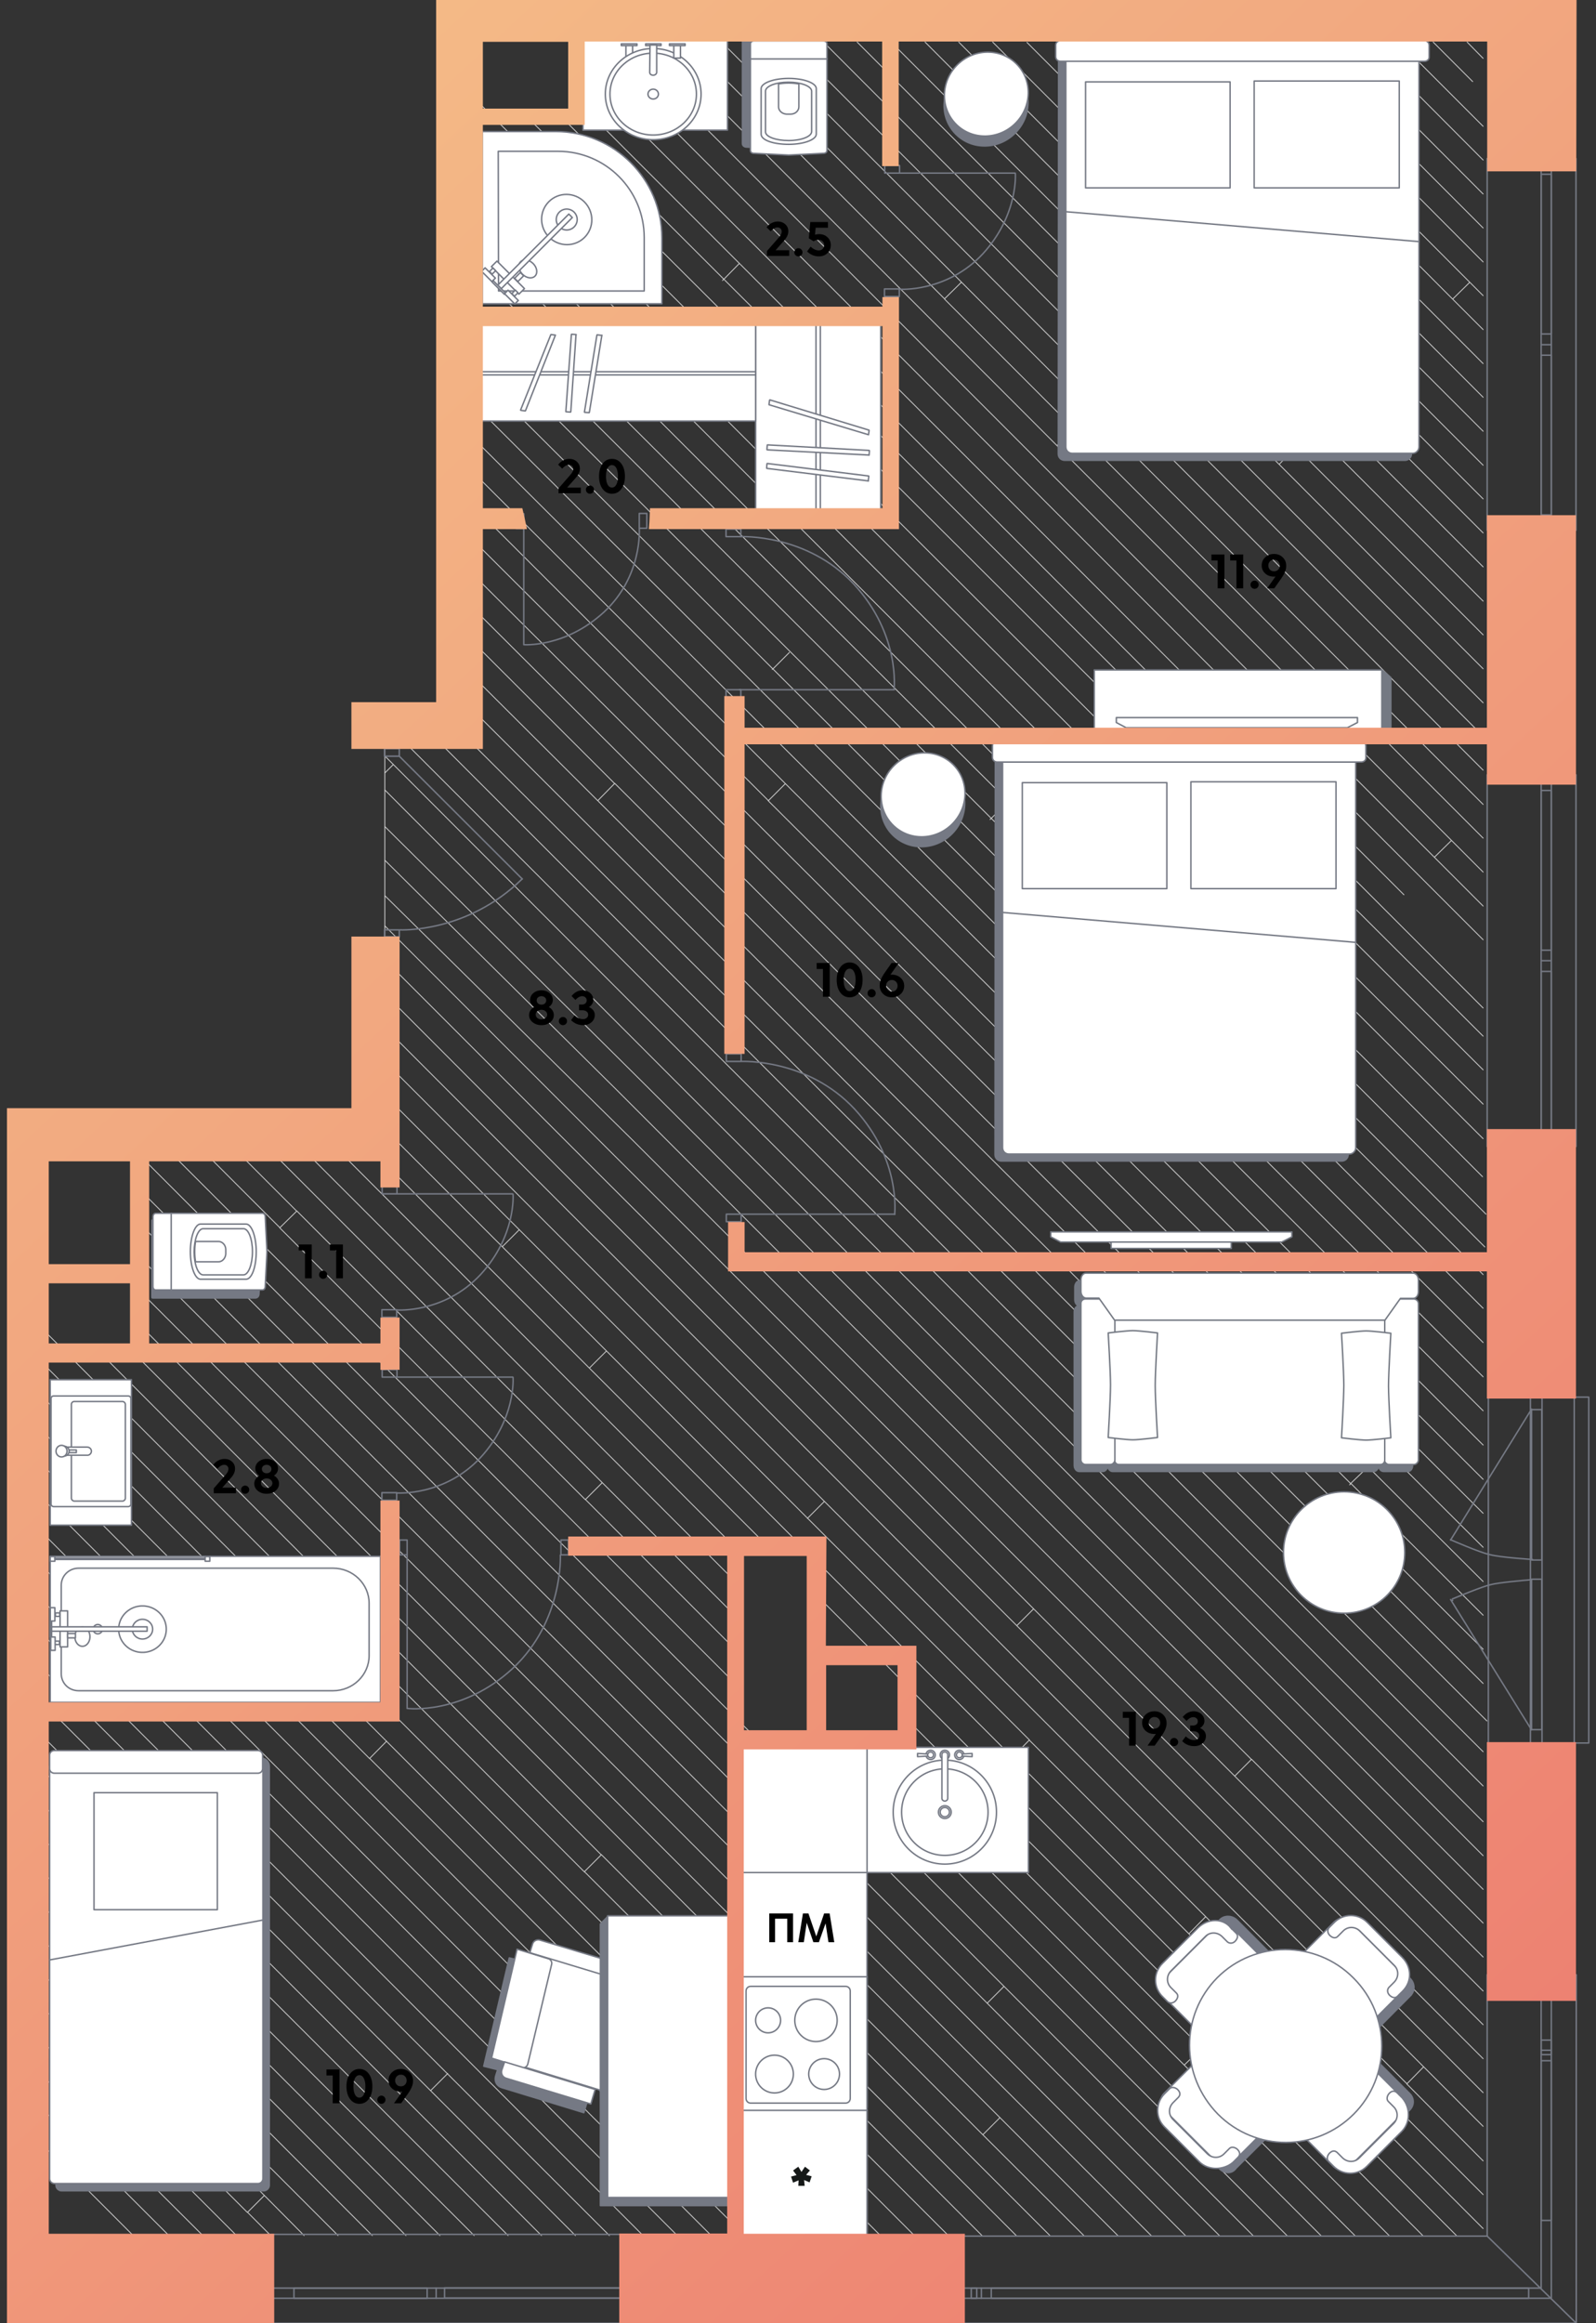
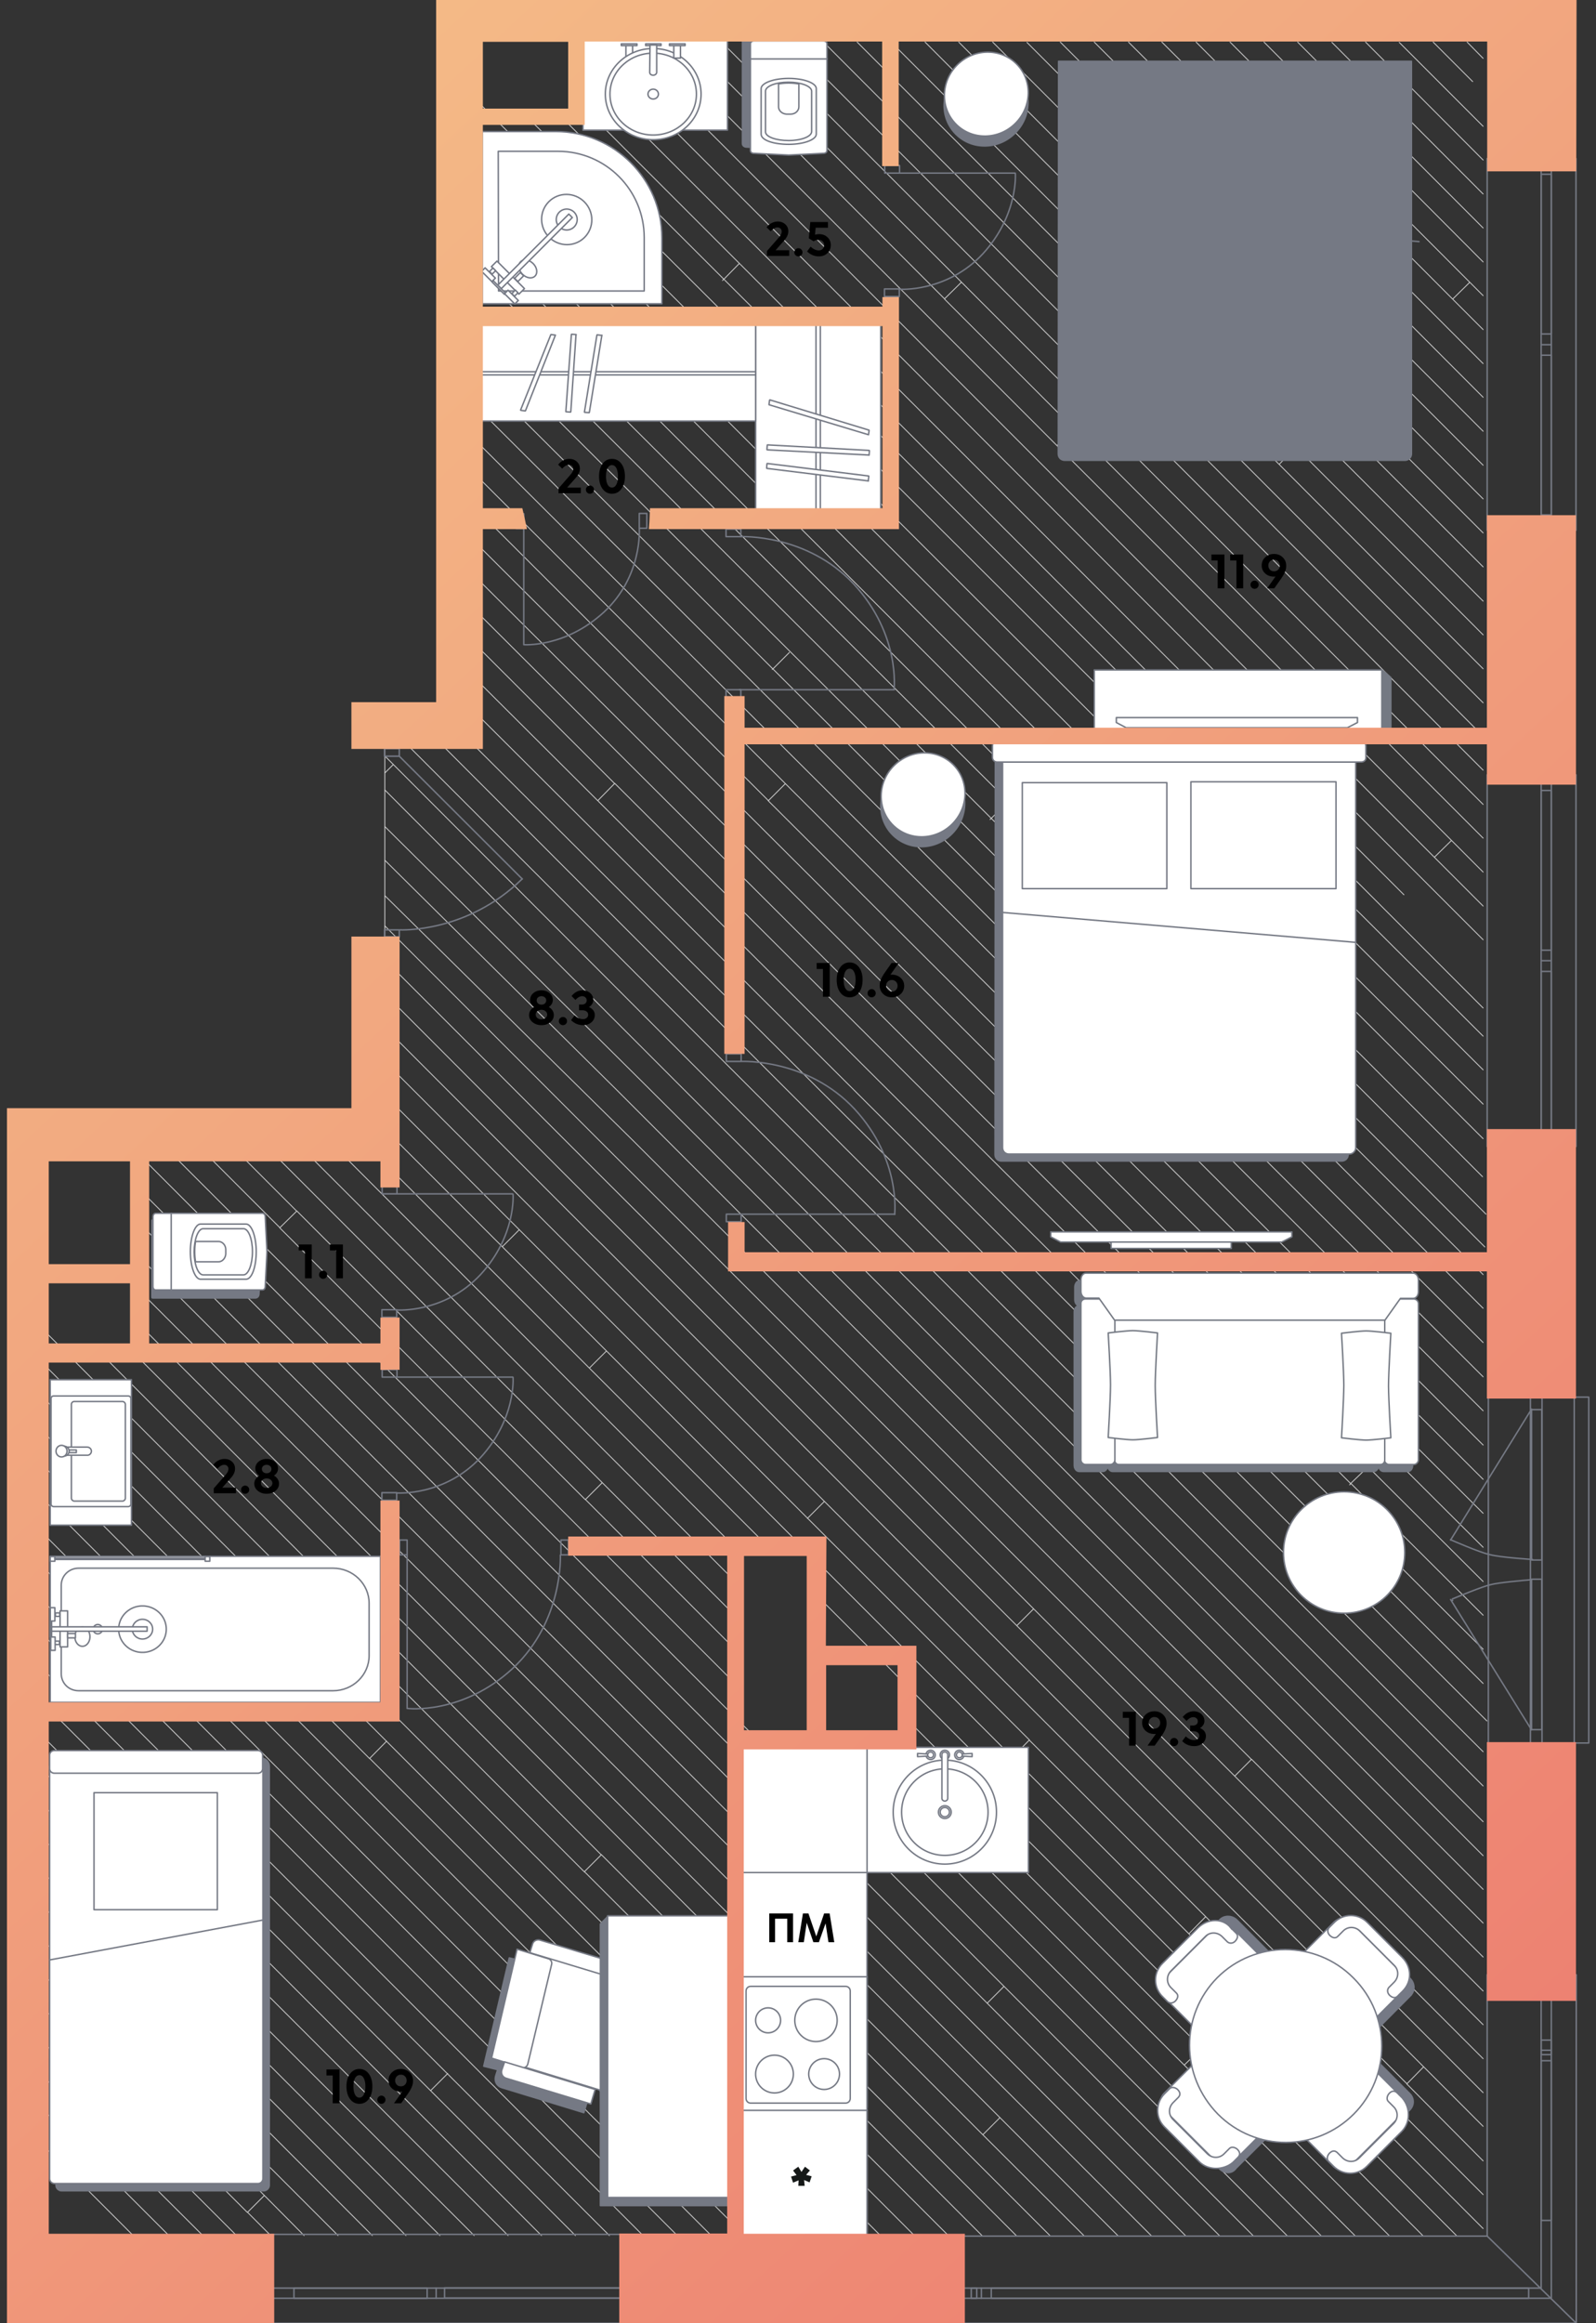
<svg xmlns="http://www.w3.org/2000/svg" width="550" height="800" fill="none">
  <rect width="100%" height="100%" fill="#333333" stroke="none" />
  <g clip-path="url(#a)">
    <path d="m16.5 494.7 110.9 110.9M133.2 599.6l-5.8 5.9M91.6 546.3h-.1M16.5 482.9l116.7 116.7M199.9 689.6 25.2 514.9l-.1-.1M388.7 504.8 137.9 254M201.4 644.5l5.8-5.8M135.5 263.3l-2.9 2.9M19.3 520.6l5.8-5.8M25.1 514.8h.1M16.5 506.3l8.6 8.5M201.4 644.5v.1L19.9 462.9M91.6 546.3l5.7-5.8M207.2 638.7 31.6 462.9M16.4 529.6V517.8M19.3 520.6l-.1.1M16.4 517.8V471.2M19.3 520.6h-.1l-2.8-2.8M91.5 546.2l-75.1-75.1v-8.2M91.6 546.3l-.1-.1M511.1 532.8 159.4 182.4M264.699 275.7l246.4 245.4M378.301 365.2l132.8 132.4M378.199 365.1l.1.1M511.1 509.4 159.4 159M511.1 544.6 159.4 194.2M465.5 510.8l45.6 45.4M199.699 128.8l311.4 310.1M211.801 269.7l299.3 298.2M379.9 319.8l131.2 130.7M511.1 485.8 159.4 135.3M511.1 462.3 159.4 111.9M266.199 230.2l244.9 243.9M511.099 579.7l-120.9-120.4M465.5 510.9 159.4 205.8M211.901 269.9l-.1-.1M390.2 459.3l-.2.1M390.2 459.3l-.1-.1M211.8 269.8l-5.7 5.8M390.2 459.3v-.1L159.4 229.3M282.3 690.3l-5.7 5.8M454.4 372.1l57.3 57.3M344.6 729.2l-299.2-299M282.301 690.3h.1M282.3 690.3 45.4 453.5M338.7 735.1 45.4 441.8M338.699 735.1l5.9-5.9M96.4 422.8l158.4 158.4M415.299 741.6v.1l-144.6-144.6M96.4 422.8l5.9-5.8 99.4 99.4M96.4 422.7l-31.3-31.3M414.1 705.3l-6 5.8-114-114M254.8 557.8 88.4 391.4M102.2 417l-25.6-25.6M346 684l-86.9-86.9M254.801 592.8l4.3 4.3M254.801 592.8l-201.5-201.4M201.699 516.4l5.8-5.8M510.9 405.2 159.4 53.6M425.6 51.2l.1.1M431.5 45.5l79.6 79.7M431.499 45.5l-5.8 5.8M350.4 559.8l5.8-5.8M506.5 97.2l4.6 4.6M506.5 97.2l-5.9 5.8M500.6 103l10.5 10.5M388.699 504.8l5.8-5.8M409.699 665.9l5.8-5.9M133.199 599.6v-.1M340.199 689.8l5.8-5.8M415.301 741.6l5.8-5.7M460.1 366.1l-5.7 5.9-295-295M371.6 102.4 511.1 242M440.801 159.9l70.3 70.4M446.6 154l64.5 64.6M325.5 102.9l.1.1M364.301 153.4l5.8-5.8M425.699 51.3l85.4 85.5M424.199 96.6l5.8-5.8M424.199 96.6l86.9 86.9M371.601 102.4l-5.8 5.8M446.601 154l-5.8 5.9M325.5 102.9l5.8-5.7M16.4 634.7v11.6M71.9 713.4l-55.4-55.3M16.4 658v-11.7M16.4 634.7v-11.6M77.7 707.5l-61.3-61.2M77.7 707.5l-5.8 5.8M205.8 683.9l-5.8 5.8M16.4 692.9v-11.5M16.4 669.7v-11.6M16.4 681.4v-11.7M16.4 716.5v-11.7M154.2 714.1 16.4 576.4M16.4 576.4v-23.5M16.4 587.9v-11.5M16.4 623.1v-23.5M16.4 552.9v-11.7M16.4 541.2v-11.6M73.4 668.3l-56.9-56.9M79.2 662.3l-62.8-62.7M154.2 714.1l-5.7 5.7M154.199 714.1l.1-.1M23.6 560.1l-5.8 5.8-1.3-1.3M200 689.7v-.1M266.1 230.5l.2-.2-106.9-106.5M379.9 319.8l5.3-5.3M266.4 230.3l5.6-5.6M460.1 366.1 159.4 65.4M379.8 319.8l-38.2-38M379.9 319.8l-.5.5M379.901 319.8l-.1-.1M325.5 102.9v.1l44.6 44.6M378.2 365.1 159.4 147.2M199.7 128.7l-40.3-40.1M199.699 128.7v.1M199.699 128.7l5.7-5.5M341.6 281.8l5.4-5.4M199.699 128.7l.1.1M199.5 129l.2-.2M341.599 281.8l-.4.4M341.6 281.8 159.4 100.2M249.4 96.1l261.7 260.7M254.801 90.7l256.3 256.4M418.6 288.1l-.7.7M460.1 366.1h.1M254.8 90.7l-5.3 5.4M370.1 147.6l141 141M500.199 289.4l-278-278M494.301 295.2l16.8 16.8M249.4 96.1l-.4.5M500.201 289.4l-5.9 5.8M500.199 289.4l10.9 10.9M270.6 269.9l-5.8 5.8-105.4-105.1M378.301 365.2l5.5-5.5M378.2 365.1h-.1M465.5 510.8l5.5-5.3M396.001 453.6l-5.7 5.6M211.8 269.8l-52.4-52.3M465.5 510.9v-.1M378.201 365.1l-.4.3M465.5 510.9l-.4.4M207.199 638.6l131.2 131.2M446.6 154 307.1 14.5M511.1 323.6 199.5 12M419.301 243.5l5.8-5.8M511.101 368.4l-328.3-327M43.1 462.9l307.1 306.9M249.4 96.1 193 39.8M203.4 27.5l.1.1M254.8 90.7l-55.4-55.4M511.1 265.2 260.4 14.5M365.801 108.2l145.3 145.3M365.8 108.2l-.1-.1-93.6-93.6M282.301 690.3l79.5 79.5M440.8 159.9 295.4 14.5M371.601 102.4l-87.8-87.9M494.3 295.2 250.4 51.3 209 10M239.4 16.8l-2.3-2.3M325.5 102.9l-86-86-.1-.1M511.101 277l-262.3-262.4M201.199 25.6l282.6 282.5M201.4 644.5l125.4 125.3M511.1 392.1 159.4 41.6M418.6 288.1l92.5 92.1M418.6 288.1l5.1-5.2M418.6 288.1 159.4 29.8M418.6 288.1v-.1M338.699 735.1l34.8 34.7M149.801 254l361.3 361M388.699 504.8l122.4 122.5M132.6 260.3 247.2 375l47.5 47.5L511.1 639M159.4 252.7l351.7 350.5M132.6 272l102.9 103 53.8 53.7 221.8 221.9M460.1 366.1l52 52M507.5 28.1l-13.6-13.6M505.6 14.5l5.5 5.6M159.4 241l353 351.6M132.6 284.6l87.8 87 57.3 57.1 233.4 233.5M408.199 711.2l58.7 58.6M415.5 660l95.6 95.7M415.501 660l-60.7-60.7M409.699 665.9l101.4 101.5M490.601 711.7l-5.8 5.9 26.3 26.5M282.5 597.1l172.7 172.7M254.801 569.4l-53-53M311.1 579.1l190.8 190.7M311.099 579.1l-7.9-8M280.199 548.1l23 23M203.1 471.1l60.2 60.1M311.1 590.6l179.2 179.2M254.8 534.3 111.9 391.4M132.6 296.2l79.6 78.8 53.7 53.7 245.2 245.2M425.5 611.6l-.1-.1-182.8-182.8-35.9-35.8-74.1-74.1M425.5 611.6l85.6 85.6M425.5 611.6l5.8-5.8 79.8 79.8M350.4 559.8l160.7 160.8M490.6 711.7l20.5 20.5M356.199 554l154.9 154.9M511.099 43.5l-28.9-28.9M425.7 51.2l-36.8-36.7M511.1 148.5l-134-134M500.599 103l-88.4-88.5M431.5 45.5l-31.1-31M506.5 97.2l-82.6-82.7M424.2 96.6l-82.1-82.1M511.1 160.2 365.4 14.5M511.1 195.2 330.4 14.5M415.301 741.6l28.2 28.2M511.1 171.8 353.9 14.6M344.699 729.3l40.5 40.5M45.4 406.9l363.1 362.9M45.4 418.6l351.3 351.2M346 684l85.8 85.8M340.199 689.8l80 80M511.1 66.8 459 14.6M511.1 90.2l-75.5-75.7M511.099 78.5l-63.9-64M511.101 207l-192.3-192.5M511.1 55.1l-40.5-40.6M200 689.7l80.1 80M356.2 554 231 428.8l-26.8-26.7-71.6-71.6M350.4 559.8l-131.2-131-15.1-15-71.5-71.6M490.6 711.7l-283-283-3.5-3.4-71.5-71.5M93.2 769.7l-7.9-7.9M278.301 522.8l76.5 76.4M278.301 522.8v.1M275 531.2l-66-66M275 531.2l5.2 5.2M409.699 665.9l-129.5-129.5M284.1 517l200.7 200.5M91.1 756l-5.8 5.8M16.4 634.7l135.2 135.1M209.1 465.3l-.1-.1M77.7 707.5l62.199 62.3M91.1 756l13.7 13.8M72 713.5l56.3 56.3M16.4 669.7l100.1 100.1M16.4 716.5V728l46.7 46.7M16.4 716.5l53.5 53.3M284.101 517l-5.8 5.8M354.7 599.2l-5.8 5.9M284.1 517 132.6 365.5M59.8 783.7 13.1 737M431.2 605.8l-177-177-35.8-35.8-85.8-84.6M203.1 471.1l5.9-5.9M278.3 522.8 132.6 377.1M85.3 761.8l-.1-.1M173.1 429.3l5.8-5.8M203.1 471.1l-79.7-79.7M173.1 429.3l-40.5-40.5M173.1 429.3l35.9 35.9M85.2 761.8 16.4 693v11.7l65.1 65.1M16.4 681.4 91.1 756M16.4 541.2l228.7 228.6M19.9 462.9l-3.4-3.4M91.6 546.3l223.5 223.5M16.4 552.9l217 216.9M19.3 520.6l249.101 249.1M16.4 529.6l240.2 240.2M133.199 599.6l170.2 170.2M305.9 597.1l172.8 172.7M254.8 546 100.1 391.4M127.5 605.6l164.4 164.2M79.2 662.3l-5.8 5.9 101.7 101.6M17.8 566l203.801 203.8M16.4 623.1l147 146.7M154.199 714.1l55.8 55.7M340.2 689.8 45.4 395.1M16.4 599.6V588l181.9 181.8M79.2 662.3l107.399 107.5M159.4 252.7V241M132.6 284.6V272M132.6 296.2v-11.6M111.9 391.4h-11.8M45.4 418.6v-11.7M159.4 135.3v11.9M65.1 391.4H53.3M45.4 430.2v11.6M45.4 418.6v11.6M132.6 365.5v11.6M43.1 462.9H31.6M45.4 406.9v-11.8M31.6 462.9H19.9M88.4 391.4H76.6M19.9 462.9h-3.5M45.4 395.1v-3.7h7.9M45.4 441.8v11.7M43.1 462.9h2.3v-9.4M132.6 377.1v11.7M132.6 342.2v11.6M132.6 308.4v10.4M132.6 353.8v11.7M132.6 296.2v12.2M132.6 330.5v11.7M76.6 391.4H65.1M132.6 318.8v11.7M100.1 391.4H88.4M123.4 391.4h-11.5M159.4 29.8V18M123.4 391.4h9.2v-2.6M159.4 205.8v11.7M159.4 241v-11.7M159.4 159v11.6M159.4 170.6v11.8M132.6 260.3v5.9M159.4 53.6v11.8M159.4 41.6v12M159.4 182.4v11.8M159.4 111.9v11.9M159.4 77v11.6M159.4 65.4V77M159.4 147.2V159M149.8 254h-11.9M149.801 254h9.6v-1.3M132.6 272v-5.8M159.4 217.5v11.8M132.6 260.3V254h5.3M159.4 29.8v11.8M159.4 194.2v11.6M159.4 88.6v11.6M159.4 100.2v11.7M159.4 123.8v11.5M291.6 571.1h11.6M311.099 579.1v-8h-7.9M254.801 592.8v4.3h4.3M305.9 597.1h-11.8M254.801 546v11.8M254.801 534.3V546M280.199 548.1v-11.7M263.301 531.2h11.7M311.1 590.6v-11.5M282.5 597.1h11.6M280.2 536.4v-5.2H275M311.1 590.6v6.5h-5.2M254.801 557.8v11.6M270.7 597.1H259.1M254.801 592.8v-11.6M254.801 534.3v-3.1h8.5M254.801 581.2v-11.8M282.499 597.1h-11.8" stroke="#CCC" stroke-width=".3" stroke-linecap="round" stroke-linejoin="round" />
    <path d="m364.799 21.1-.1 135.2c0 1.3 1 2.2 2.2 2.2h117.3c1.2 0 2.2-1 2.2-2.2V21.1h-121.6Z" fill="#757984" stroke="#757984" stroke-width=".5" stroke-miterlimit="10" stroke-linecap="round" stroke-linejoin="round" />
-     <path d="M367.299 153.9c0 1.3 1 2.2 2.2 2.2h117.3c1.2 0 2.2-1 2.2-2.2V21.1h-121.7v132.8ZM492.499 19.5v-3.9c0-.9-.7-1.6-1.6-1.6h-125.5c-.9 0-1.6.7-1.6 1.6v3.9c0 .9.7 1.6 1.6 1.6h125.5c.9 0 1.7-.6 1.6-1.6Z" fill="#fff" stroke="#757984" stroke-width=".5" stroke-miterlimit="10" stroke-linecap="round" stroke-linejoin="round" />
    <path d="M423.9 28.2h-49.8v36.5h49.8V28.2ZM482.199 27.9h-50v36.8h50V27.9ZM488.999 83.2l-121.7-10.3" stroke="#757984" stroke-width=".5" stroke-miterlimit="10" stroke-linecap="round" stroke-linejoin="round" />
    <path d="M349.841 45.85c5.741-5.741 5.899-14.89.354-20.436-5.546-5.545-14.695-5.387-20.435.354-5.741 5.74-5.899 14.89-.354 20.435 5.545 5.545 14.695 5.387 20.435-.354Z" fill="#757984" stroke="#757984" stroke-width=".5" stroke-miterlimit="9.998" stroke-linecap="round" stroke-linejoin="round" />
    <path d="M349.941 42.449c5.74-5.74 5.899-14.89.353-20.435-5.545-5.546-14.694-5.387-20.435.353-5.74 5.74-5.899 14.89-.353 20.435 5.545 5.546 14.694 5.388 20.435-.353Z" fill="#fff" stroke="#757984" stroke-width=".5" stroke-miterlimit="9.998" stroke-linecap="round" stroke-linejoin="round" />
    <path d="m343 262.4-.1 135.2c0 1.3 1 2.2 2.2 2.2h117.3c1.2 0 2.2-1 2.2-2.2V262.4H343Z" fill="#757984" stroke="#757984" stroke-width=".5" stroke-miterlimit="10" stroke-linecap="round" stroke-linejoin="round" />
    <path d="M345.5 395.2c0 1.3 1 2.2 2.2 2.2H465c1.2 0 2.2-1 2.2-2.2V262.4H345.5v132.8Z" fill="#fff" stroke="#757984" stroke-width=".5" stroke-miterlimit="10" stroke-linecap="round" stroke-linejoin="round" />
    <path d="M470.7 260.8v-3.9c0-.9-.7-1.6-1.6-1.6H343.6c-.9 0-1.6.7-1.6 1.6v3.9c0 .9.7 1.6 1.6 1.6h125.5c.9 0 1.7-.6 1.6-1.6Z" fill="#fff" stroke="#757984" stroke-width=".5" stroke-miterlimit="10" stroke-linecap="round" stroke-linejoin="round" />
    <path d="M402.101 269.5h-49.8V306h49.8v-36.5ZM460.4 269.2h-50V306h50v-36.8ZM467.2 324.5l-121.7-10.3" stroke="#757984" stroke-width=".5" stroke-miterlimit="10" stroke-linecap="round" stroke-linejoin="round" />
    <path d="M328.046 287.145c5.741-5.74 5.899-14.889.354-20.435-5.545-5.545-14.695-5.387-20.435.354-5.741 5.74-5.899 14.89-.354 20.435 5.546 5.545 14.695 5.387 20.435-.354Z" fill="#757984" stroke="#757984" stroke-width=".5" stroke-miterlimit="9.998" stroke-linecap="round" stroke-linejoin="round" />
    <path d="M328.146 283.745c5.741-5.741 5.899-14.89.353-20.436-5.545-5.545-14.694-5.387-20.435.354-5.74 5.741-5.899 14.89-.353 20.435 5.545 5.546 14.694 5.387 20.435-.353Z" fill="#fff" stroke="#757984" stroke-width=".5" stroke-miterlimit="9.998" stroke-linecap="round" stroke-linejoin="round" />
    <path d="M463.199 555.5c11.543 0 20.9-9.357 20.9-20.9s-9.357-20.9-20.9-20.9-20.9 9.357-20.9 20.9 9.357 20.9 20.9 20.9ZM303.5 111h-43.1v65h43.1v-65Z" fill="#fff" stroke="#757984" stroke-width=".5" stroke-miterlimit="10" stroke-linecap="round" stroke-linejoin="round" />
    <path d="M282.701 111h-1.5v65h1.5v-65Z" fill="#fff" stroke="#757984" stroke-width=".5" stroke-miterlimit="10" stroke-linecap="round" stroke-linejoin="round" />
    <path d="m299.201 165.6.2-1.6c0-.1 0-.1-.1-.1l-34.9-4.3-.1.1-.1 1.5c0 .1 0 .1.1.1l34.9 4.3c.1 0 .1.1 0 0Z" fill="#fff" />
    <path d="m299.201 165.6.2-1.6c0-.1 0-.1-.1-.1l-34.9-4.3-.1.1-.1 1.5c0 .1 0 .1.1.1l34.9 4.3Zm0 0c.1.1.1 0 0 0Z" stroke="#757984" stroke-width=".5" stroke-miterlimit="10" stroke-linecap="round" stroke-linejoin="round" />
    <path d="m299.501 156.7.1-1.5c0-.1 0-.1-.1-.1l-35-1.9c-.1 0-.1.1-.1.1l-.1 1.5c0 .1 0 .1.1.1l35.1 1.8c0 .1-.1.1 0 0Z" fill="#fff" />
    <path d="m299.501 156.7.1-1.5c0-.1 0-.1-.1-.1l-35-1.9c-.1 0-.1.1-.1.1l-.1 1.5c0 .1 0 .1.1.1l35.1 1.8Zm0 0c-.1.1 0 .1 0 0Z" stroke="#757984" stroke-width=".5" stroke-miterlimit="10" stroke-linecap="round" stroke-linejoin="round" />
    <path d="m299.302 149.7.2-1.5c0-.1 0-.1-.1-.1l-34.1-10.4-.1.1-.2 1.5c0 .1 0 .1.1.1l34.2 10.3c-.1.1-.1.1 0 0Z" fill="#fff" />
    <path d="m299.302 149.7.2-1.5c0-.1 0-.1-.1-.1l-34.1-10.4-.1.1-.2 1.5c0 .1 0 .1.1.1l34.2 10.3Zm0 0c-.1.1-.1.1 0 0Z" stroke="#757984" stroke-width=".5" stroke-miterlimit="10" stroke-linecap="round" stroke-linejoin="round" />
    <path d="M260.4 111h-95v34h95v-34Z" fill="#fff" stroke="#757984" stroke-width=".5" stroke-miterlimit="10" stroke-linecap="round" stroke-linejoin="round" />
    <path d="M260.4 128h-95v1.1h95V128Z" fill="#fff" stroke="#757984" stroke-width=".5" stroke-miterlimit="10" stroke-linecap="round" stroke-linejoin="round" />
    <path d="m207.4 115.5-1.6-.2c-.1 0-.1 0-.1.1l-4.3 26.5.1.1 1.5.1c.1 0 .1 0 .1-.1l4.3-26.5c0-.1.1-.1 0 0Z" fill="#fff" />
    <path d="m207.4 115.5-1.6-.2c-.1 0-.1 0-.1.1l-4.3 26.5.1.1 1.5.1c.1 0 .1 0 .1-.1l4.3-26.5Zm0 0c.1-.1 0-.1 0 0Z" stroke="#757984" stroke-width=".5" stroke-miterlimit="10" stroke-linecap="round" stroke-linejoin="round" />
    <path d="m198.5 115.2-1.5-.1c-.1 0-.1 0-.1.1l-1.9 26.5c0 .1.1.1.1.1l1.5.1c.1 0 .1 0 .1-.1l1.8-26.6c.1 0 .1.1 0 0Z" fill="#fff" />
    <path d="m198.5 115.2-1.5-.1c-.1 0-.1 0-.1.1l-1.9 26.5c0 .1.1.1.1.1l1.5.1c.1 0 .1 0 .1-.1l1.8-26.6Zm0 0c.1.1.1 0 0 0Z" stroke="#757984" stroke-width=".5" stroke-miterlimit="10" stroke-linecap="round" stroke-linejoin="round" />
    <path d="m191.4 115.4-1.5-.2c-.1 0-.1 0-.1.1l-10.4 25.9.1.1 1.5.2c.1 0 .1 0 .1-.1l10.3-26c.1.1.1.1 0 0Z" fill="#fff" />
    <path d="m191.4 115.4-1.5-.2c-.1 0-.1 0-.1.1l-10.4 25.9.1.1 1.5.2c.1 0 .1 0 .1-.1l10.3-26Zm0 0c.1.1.1.1 0 0Z" stroke="#757984" stroke-width=".5" stroke-miterlimit="10" stroke-linecap="round" stroke-linejoin="round" />
    <path d="M131.099 535.9h-113.8v50.3h113.8v-50.3Z" fill="#fff" stroke="#757984" stroke-width=".5" stroke-miterlimit="10" stroke-linecap="round" stroke-linejoin="round" />
    <path d="M114.8 582.2H27.1c-3.4 0-6-2.6-6-5.9v-30.4c0-3.3 2.7-5.9 6-5.9h87.7c6.8 0 12.4 5.4 12.4 12.1v18c0 6.7-5.6 12.1-12.4 12.1Z" fill="#fff" stroke="#757984" stroke-width=".5" stroke-miterlimit="10" stroke-linecap="round" stroke-linejoin="round" />
    <path d="M33.7 562.6a1.6 1.6 0 1 0 0-3.2 1.6 1.6 0 0 0 0 3.2ZM23.3 554.7h-2.6v12.4h2.6v-12.4ZM28.399 566.9c1.436 0 2.6-1.477 2.6-3.3 0-1.823-1.164-3.3-2.6-3.3-1.436 0-2.6 1.477-2.6 3.3 0 1.823 1.164 3.3 2.6 3.3ZM49.098 569c4.53 0 8.2-3.582 8.2-8s-3.67-8-8.2-8c-4.528 0-8.2 3.582-8.2 8s3.672 8 8.2 8Z" fill="#fff" stroke="#757984" stroke-width=".5" stroke-miterlimit="10" stroke-linecap="round" stroke-linejoin="round" />
    <path d="M49.1 564.4c1.933 0 3.5-1.522 3.5-3.4s-1.567-3.4-3.5-3.4-3.5 1.522-3.5 3.4 1.567 3.4 3.5 3.4Z" stroke="#757984" stroke-width=".5" stroke-miterlimit="10" stroke-linecap="round" stroke-linejoin="round" />
    <path d="M50.699 560.2h-32.9v1.5h32.9v-1.5Z" fill="#fff" stroke="#757984" stroke-width=".5" stroke-miterlimit="10" stroke-linecap="round" stroke-linejoin="round" />
    <path d="M17.799 558.2h-.5v5.5h.5v-5.5ZM18.899 553.6h-1.6v4.6h1.6v-4.6ZM18.998 563.7h-1.5v4.6h1.5v-4.6ZM20.6 555.4h-1.5v1.2h1.5v-1.2ZM20.498 565.1h-1.5v1.2h1.5v-1.2Z" stroke="#757984" stroke-width=".5" stroke-miterlimit="10" stroke-linecap="round" stroke-linejoin="round" />
    <path d="M25.999 562.5h-2.7v1.5h2.7v-1.5ZM18.899 536h-1.6v1.6h1.6V536ZM72.3 536h-1.6v1.6h1.6V536Z" fill="#fff" stroke="#757984" stroke-width=".5" stroke-miterlimit="10" stroke-linecap="round" stroke-linejoin="round" />
    <path d="M70.598 536.5h-51.7v.5h51.7v-.5Z" fill="#fff" stroke="#757984" stroke-width=".5" stroke-miterlimit="10" stroke-linecap="round" stroke-linejoin="round" />
    <path d="m89.6 433.5-.6-12c0-.7-.4-1.2-1-1.2H52.6v26.4H88c.6 0 1-.5 1-1.2l.6-12Z" fill="#757984" stroke="#757984" stroke-miterlimit="10" stroke-linecap="round" stroke-linejoin="round" />
    <path d="m92 431-.6-12c0-.7-.4-1.2-1-1.2H53.7c-.6 0-1 .5-1 1.2v24c0 .7.4 1.2 1 1.2h36.7c.6 0 1-.5 1-1.2l.6-12Z" fill="#fff" stroke="#757984" stroke-width=".5" stroke-miterlimit="10" stroke-linecap="round" stroke-linejoin="round" />
    <path d="M88.3 431c0-5.2-1.6-9.5-3.5-9.5H69.1c-1.9 0-3.5 4.3-3.5 9.5s1.6 9.5 3.5 9.5h15.7c2 0 3.5-4.3 3.5-9.5Z" fill="#fff" stroke="#757984" stroke-width=".5" stroke-miterlimit="10" stroke-linecap="round" stroke-linejoin="round" />
    <path d="M59 417.9v26.3M87 431c0-4.4-1.4-7.9-3.1-7.9H70c-1.7 0-3.1 3.6-3.1 8s1.4 7.9 3.1 7.9H83.9c1.7 0 3.1-3.6 3.1-8Z" stroke="#757984" stroke-width=".5" stroke-miterlimit="10" stroke-linecap="round" stroke-linejoin="round" />
    <path d="M77.8 431.8v-1.5c0-1.6-1.2-2.8-2.5-2.8h-7.9c-.2 1.1-.3 2.2-.3 3.5 0 1.3.1 2.4.3 3.5h7.9c1.3 0 2.4-1.2 2.5-2.7Z" stroke="#757984" stroke-width=".5" stroke-miterlimit="10" stroke-linecap="round" stroke-linejoin="round" />
    <path d="m269.3 51 12-.6c.7 0 1.2-.4 1.2-1V14h-26.4v35.4c0 .6.5 1 1.2 1l12 .6Z" fill="#757984" stroke="#757984" stroke-miterlimit="10" stroke-linecap="round" stroke-linejoin="round" />
    <path d="m271.8 53.4 12-.6c.7 0 1.2-.4 1.2-1V15.1c0-.6-.5-1-1.2-1h-24c-.7 0-1.2.4-1.2 1v36.7c0 .6.5 1 1.2 1l12 .6Z" fill="#fff" stroke="#757984" stroke-width=".5" stroke-miterlimit="10" stroke-linecap="round" stroke-linejoin="round" />
    <path d="M271.799 49.7c5.2 0 9.5-1.6 9.5-3.5V30.5c0-1.9-4.3-3.5-9.5-3.5s-9.5 1.6-9.5 3.5v15.7c0 2.1 4.3 3.5 9.5 3.5Z" fill="#fff" stroke="#757984" stroke-width=".5" stroke-miterlimit="10" stroke-linecap="round" stroke-linejoin="round" />
    <path d="M285 20.3h-26.4M271.799 48.4c4.4 0 7.9-1.4 7.9-3.1V31.4c0-1.7-3.6-3.1-8-3.1s-7.9 1.4-7.9 3.1v14c0 1.7 3.6 3 8 3Z" stroke="#757984" stroke-width=".5" stroke-miterlimit="10" stroke-linecap="round" stroke-linejoin="round" />
    <path d="M270.999 39.3h1.5c1.6 0 2.8-1.2 2.8-2.5v-7.9c-1.1-.2-2.2-.3-3.5-.3-1.3 0-2.4.1-3.5.3v7.9c0 1.3 1.2 2.4 2.7 2.5Z" stroke="#757984" stroke-width=".5" stroke-miterlimit="10" stroke-linecap="round" stroke-linejoin="round" />
    <path d="M250.7 14h-49.8v30.8h49.8V14Z" fill="#fff" stroke="#757984" stroke-width=".5" stroke-miterlimit="10" stroke-linecap="round" stroke-linejoin="round" />
    <path d="M227.8 15.1h-5.3v.6h5.3v-.6ZM217.999 15.6h-2.3V20h2.3v-4.4Z" fill="#fff" stroke="#757984" stroke-width=".5" stroke-miterlimit="10" stroke-linecap="round" stroke-linejoin="round" />
    <path d="M225.1 48.1c9.112 0 16.5-7.03 16.5-15.7 0-8.67-7.388-15.7-16.5-15.7-9.113 0-16.5 7.03-16.5 15.7 0 8.67 7.387 15.7 16.5 15.7Z" fill="#fff" stroke="#757984" stroke-width=".5" stroke-miterlimit="10" stroke-linecap="round" stroke-linejoin="round" />
    <path d="M225.099 46.5c8.229 0 14.9-6.313 14.9-14.1s-6.671-14.1-14.9-14.1-14.9 6.313-14.9 14.1 6.671 14.1 14.9 14.1Z" fill="#fff" stroke="#757984" stroke-width=".5" stroke-miterlimit="10" stroke-linecap="round" stroke-linejoin="round" />
    <path d="M225.099 34.1c.994 0 1.8-.761 1.8-1.7s-.806-1.7-1.8-1.7-1.8.761-1.8 1.7.806 1.7 1.8 1.7ZM223.898 24.9l.1-9.4h2.3v9.4c0 .5-.5 1-1.2 1s-1.2-.4-1.2-1ZM219.5 15.1h-5.4v.6h5.4v-.6ZM234.499 15.6h-2.3V20h2.3v-4.4Z" fill="#fff" stroke="#757984" stroke-width=".5" stroke-miterlimit="10" stroke-linecap="round" stroke-linejoin="round" />
    <path d="M236.099 15.1h-5.4v.6h5.4v-.6ZM298.799 644.4h-43.1v127.2h43.1V644.4Z" fill="#fff" stroke="#757984" stroke-width=".5" stroke-miterlimit="10" stroke-linecap="round" stroke-linejoin="round" />
    <path d="M298.799 726.7h-43.1v44.9h43.1v-44.9Z" fill="#fff" stroke="#757984" stroke-width=".5" stroke-miterlimit="10" stroke-linecap="round" stroke-linejoin="round" />
    <path d="M255.699 725.6v-44.9h43.1v44.9" fill="#fff" />
    <path d="M255.699 725.6v-44.9h43.1v44.9" stroke="#757984" stroke-width=".5" stroke-miterlimit="10" stroke-linecap="round" stroke-linejoin="round" />
    <path d="M257.1 685.6v37c0 .9.7 1.6 1.6 1.6h32.7c.9 0 1.6-.7 1.6-1.6v-37c0-.9-.7-1.6-1.6-1.6h-32.7c-.9 0-1.6.7-1.6 1.6Z" fill="#fff" stroke="#757984" stroke-width=".5" stroke-miterlimit="10" stroke-linecap="round" stroke-linejoin="round" />
    <path d="M283.999 719.5a5.3 5.3 0 1 0 0-10.6 5.3 5.3 0 0 0 0 10.6ZM266.898 720.7a6.5 6.5 0 1 0 0-13 6.5 6.5 0 0 0 0 13ZM281.198 703a7.3 7.3 0 0 0 7.3-7.3 7.3 7.3 0 1 0-14.6 0 7.3 7.3 0 0 0 7.3 7.3ZM264.698 700a4.3 4.3 0 1 0 0-8.6 4.3 4.3 0 0 0 0 8.6ZM323.199 601.7h-67.4v43.1h67.4v-43.1Z" fill="#fff" stroke="#757984" stroke-width=".5" stroke-miterlimit="10" stroke-linecap="round" stroke-linejoin="round" />
    <path d="M354.399 601.7h-55.6v43.1h55.6v-43.1Z" fill="#fff" stroke="#757984" stroke-width=".5" stroke-miterlimit="10" stroke-linecap="round" stroke-linejoin="round" />
    <path d="M325.599 641.9c9.831 0 17.8-8.014 17.8-17.9s-7.969-17.9-17.8-17.9-17.8 8.014-17.8 17.9 7.969 17.9 17.8 17.9Z" fill="#fff" stroke="#757984" stroke-width=".5" stroke-miterlimit="10" stroke-linecap="round" stroke-linejoin="round" />
    <path d="M325.599 638.9c8.229 0 14.9-6.671 14.9-14.9s-6.671-14.9-14.9-14.9-14.9 6.671-14.9 14.9 6.671 14.9 14.9 14.9Z" fill="#fff" stroke="#757984" stroke-width=".5" stroke-miterlimit="10" stroke-linecap="round" stroke-linejoin="round" />
    <path d="M325.598 626.2a2.2 2.2 0 1 0 0-4.4 2.2 2.2 0 0 0 0 4.4Z" fill="#fff" stroke="#757984" stroke-width=".5" stroke-miterlimit="10" stroke-linecap="round" stroke-linejoin="round" />
    <path d="M325.598 625.6a1.6 1.6 0 1 0 0-3.2 1.6 1.6 0 0 0 0 3.2ZM330.598 605.9a1.6 1.6 0 1 0 0-3.2 1.6 1.6 0 0 0 0 3.2ZM325.598 605.9a1.6 1.6 0 1 0 0-3.2 1.6 1.6 0 0 0 0 3.2Z" fill="#fff" stroke="#757984" stroke-width=".5" stroke-miterlimit="10" stroke-linecap="round" stroke-linejoin="round" />
    <path d="M325.6 603.3c.5 0 1 .4 1 .9v15.1c0 .5-.5.9-1 .9s-1-.4-1-.9v-15.2c0-.4.4-.8 1-.8ZM331.398 604l3.6-.2v1.1l-3.6-.2v-.7Z" fill="#fff" stroke="#757984" stroke-width=".5" stroke-miterlimit="10" stroke-linecap="round" stroke-linejoin="round" />
    <path d="M330.6 605.3a1 1 0 1 0 0-2 1 1 0 0 0 0 2ZM320.7 605.9a1.6 1.6 0 1 0 0-3.2 1.6 1.6 0 0 0 0 3.2Z" fill="#fff" stroke="#757984" stroke-width=".5" stroke-miterlimit="10" stroke-linecap="round" stroke-linejoin="round" />
    <path d="m319.899 604-3.7-.2v1.1l3.7-.2v-.7Z" fill="#fff" stroke="#757984" stroke-width=".5" stroke-miterlimit="10" stroke-linecap="round" stroke-linejoin="round" />
    <path d="M320.699 605.3a1 1 0 1 0 0-2 1 1 0 0 0 0 2Z" fill="#fff" stroke="#757984" stroke-width=".5" stroke-miterlimit="10" stroke-linecap="round" stroke-linejoin="round" />
    <path d="M19.299 605.8v146.7c0 1 .9 1.9 1.9 1.9h69.7c1 0 1.9-.9 1.9-1.9V608.2c0-1.6-1.3-2.8-2.8-2.8h-70.5c-.1.1-.2.2-.2.4Z" fill="#757984" stroke="#757984" stroke-width=".5" stroke-miterlimit="10" stroke-linecap="round" stroke-linejoin="round" />
    <path d="M17.1 608.3v141.9c0 .9.7 1.7 1.7 1.7h70.1c.9 0 1.7-.7 1.7-1.7v-142H17.1v.1Z" fill="#fff" stroke="#757984" stroke-width=".5" stroke-miterlimit="10" stroke-linecap="round" stroke-linejoin="round" />
    <path d="M17.1 609v-4.6c0-.9.7-1.6 1.6-1.6h70.2c.9 0 1.6.7 1.6 1.6v4.6c0 .9-.7 1.6-1.6 1.6H18.7c-.9 0-1.6-.7-1.6-1.6Z" fill="#fff" stroke="#757984" stroke-width=".5" stroke-miterlimit="10" stroke-linecap="round" stroke-linejoin="round" />
    <path d="M74.9 617.3H32.4v40.3h42.5v-40.3ZM90.4 661.2l-73.3 13.7" stroke="#757984" stroke-width=".5" stroke-miterlimit="10" stroke-linecap="round" stroke-linejoin="round" />
    <path d="m201.199 727.5-28.2-8.6c-1.8-.5-2.7-2.2-2.2-4l.7-2.2-4.8-1.2 8.8-37.3 14.8 3.5-8.8 37.3 21.5 6.6-1.8 5.9Z" fill="#757984" stroke="#757984" stroke-width=".5" stroke-miterlimit="10" stroke-linecap="round" stroke-linejoin="round" />
    <path d="m184.973 672.823-11.239 36.821 35.483 10.83 11.238-36.821-35.482-10.83Z" fill="#fff" stroke="#757984" stroke-width=".5" stroke-miterlimit="9.988" stroke-linecap="round" stroke-linejoin="round" />
    <path d="m179.998 712-10.6-3.3 8.8-37.5 10.8 3.3c.8.2 1.3 1.1 1.1 1.9l-8.2 34.3c-.2.9-1.1 1.5-1.9 1.3Z" fill="#fff" stroke="#757984" stroke-width=".5" stroke-miterlimit="10" stroke-linecap="round" stroke-linejoin="round" />
    <path d="m205.099 719.5-1.5 5-29.3-8.9c-1.1-.4-1.7-1.5-1.4-2.7l1-2.9 31.2 9.5ZM214 681.9l1.5-5-29.3-8.8c-1.1-.4-2.4.2-2.7 1.4l-.9 2.9 31.4 9.5Z" fill="#fff" stroke="#757984" stroke-width=".5" stroke-miterlimit="10" stroke-linecap="round" stroke-linejoin="round" />
    <path d="M252.298 759.5h-45.4v-97l2.5-2.5v96.6h42.9v2.9Z" fill="#757984" stroke="#757984" stroke-width=".5" stroke-miterlimit="10" stroke-linecap="round" stroke-linejoin="round" />
    <path d="M252.198 659.7h-42.8v97h42.8v-97ZM45.299 475.1h-28v50.1h28v-50.1Z" fill="#fff" stroke="#757984" stroke-width=".5" stroke-miterlimit="10" stroke-linecap="round" stroke-linejoin="round" />
    <path d="M17.6 481.6v36.3c0 .5.4.9.9.9h25.7c.5 0 .9-.4.9-.9v-36.3c0-.5-.4-.9-.9-.9H18.5c-.6 0-.9.4-.9.9Z" fill="#fff" stroke="#757984" stroke-width=".5" stroke-miterlimit="10" stroke-linecap="round" stroke-linejoin="round" />
    <path d="M24.6 483.6v32.3c0 .5.5 1 1 1h16.6c.5 0 1-.5 1-1v-32.3c0-.5-.5-1-1-1H25.6c-.6 0-1 .5-1 1Z" fill="#fff" stroke="#757984" stroke-width=".5" stroke-miterlimit="10" stroke-linecap="round" stroke-linejoin="round" />
    <path d="M31.499 499.7c0-.7-.6-1.4-1.5-1.4h-7.7v2.8h7.7c.8.1 1.5-.6 1.5-1.4Z" fill="#fff" stroke="#757984" stroke-width=".5" stroke-miterlimit="10" stroke-linecap="round" stroke-linejoin="round" />
    <path d="M26.299 499.3h-2.5v.9h2.5v-.9Z" fill="#fff" stroke="#757984" stroke-width=".5" stroke-miterlimit="10" stroke-linecap="round" stroke-linejoin="round" />
    <path d="M22.1 501.4a1.7 1.7 0 1 0 0-3.4 1.7 1.7 0 0 0 0 3.4Z" fill="#fff" stroke="#757984" stroke-width=".5" stroke-miterlimit="10" stroke-linecap="round" stroke-linejoin="round" />
    <path d="M21.199 501.7c1.05 0 1.9-.895 1.9-2 0-1.104-.85-2-1.9-2-1.05 0-1.9.896-1.9 2 0 1.105.85 2 1.9 2Z" fill="#fff" stroke="#757984" stroke-width=".5" stroke-miterlimit="10" stroke-linecap="round" stroke-linejoin="round" />
    <path d="M191.5 45.3c20.2 0 36.6 16.4 36.6 36.6v22.7h-61.9V45.3h25.3Z" fill="#fff" stroke="#757985" stroke-width=".5" stroke-miterlimit="10" stroke-linecap="round" stroke-linejoin="round" />
    <path d="M171.699 52.1h20.6c16.4 0 29.7 13.3 29.7 29.7v18.4h-50.2l-.1-48.1Z" fill="#fff" stroke="#757985" stroke-width=".5" stroke-miterlimit="10" stroke-linecap="round" stroke-linejoin="round" />
    <path d="m171.259 89.906-1.909 1.909 9.475 9.475 1.909-1.91-9.475-9.474ZM184.366 95.072c1.016-1.016.731-2.947-.636-4.314s-3.298-1.651-4.313-.636c-1.016 1.015-.731 2.946.636 4.313 1.367 1.367 3.298 1.652 4.313.637ZM201.445 81.747c3.359-3.359 3.327-8.835-.071-12.233-3.397-3.397-8.874-3.429-12.232-.07-3.359 3.358-3.327 8.835.07 12.232 3.398 3.398 8.875 3.43 12.233.071Z" fill="#fff" stroke="#757985" stroke-width=".5" stroke-miterlimit="9.998" stroke-linecap="round" stroke-linejoin="round" />
    <path d="M195.299 79.2a3.6 3.6 0 1 0 0-7.2 3.6 3.6 0 0 0 0 7.2Z" fill="#fff" stroke="#757985" stroke-width=".5" stroke-miterlimit="10" stroke-linecap="round" stroke-linejoin="round" />
    <path d="M196.024 73.714 171.559 98.18l1.202 1.202 24.465-24.466-1.202-1.202ZM169.981 96.666l-.424.424 4.242 4.243.424-.425-4.242-4.242ZM167.173 92.23l-1.202 1.202 3.535 3.535 1.202-1.202-3.535-3.535Z" fill="#fff" stroke="#757985" stroke-width=".5" stroke-miterlimit="9.998" stroke-linecap="round" stroke-linejoin="round" />
    <path d="m175.075 99.93-1.202 1.202 3.536 3.536 1.202-1.202-3.536-3.536ZM169.882 92.287l-1.202 1.202.919.92 1.202-1.203-.919-.919ZM177.583 99.888l-1.202 1.202.919.92 1.202-1.203-.919-.919ZM179.316 93.842l-1.98 1.98 1.131 1.13 1.98-1.979-1.131-1.131Z" fill="#fff" stroke="#757985" stroke-width=".5" stroke-miterlimit="9.998" stroke-linecap="round" stroke-linejoin="round" />
    <path d="M476.299 234v21.9h3v-22.6l-2.7-2.3c-.2-.1-.5-.1-.6.1l-1.3 1.6 1.6 1.3Z" fill="#747983" stroke="#747983" stroke-width=".5" stroke-miterlimit="10" stroke-linecap="round" stroke-linejoin="round" />
    <path d="M476.2 230.7h-99.1v25.2h99.1v-25.2Z" fill="#fff" stroke="#747983" stroke-width=".5" stroke-miterlimit="10" stroke-linecap="round" stroke-linejoin="round" />
    <path d="M384.699 247.1v1.7l3.4 1.8h76.2l3.5-1.8v-1.7h-83.1ZM446.9 250.6h-41.4v2.2h41.4v-2.2ZM362.1 424.2v1.7l3.4 1.8h76.2l3.5-1.8v-1.7h-83.1ZM424.3 427.7h-41.4v2.2h41.4v-2.2Z" fill="#fff" stroke="#747983" stroke-width=".5" stroke-miterlimit="10" stroke-linecap="round" stroke-linejoin="round" />
    <path d="M371.999 449.6c-1.1 0-1.8 1-1.8 2.1v52.9c0 1.2.8 2.1 1.7 2.1h8.1c1 0 1.7-1 1.7-2.1v-.1c0 1.2.8 2.2 1.7 2.2h90c.9 0 1.7-1 1.7-2.2v.1c0 1.2.8 2.1 1.7 2.1h8.3c1 0 1.7-.9 1.7-2.1v-3.9c0-1.2-.8-2.1-1.7-2.1h-8.2c-1 0-1.7.9-1.7 2.1v-1.2c0-1.2-.8-2.2-1.7-2.2h-90c-.9 0-1.7 1-1.7 2.2v-47.7c0-1.2-.8-2.1-1.7-2.1h-4.6c.9 0 1.7-1 1.7-2.2v-4.3c0-1.2-.8-2.2-1.7-2.2h-3.4c-.9 0-1.7 1-1.7 2.2v4.3c0 1.2.7 2.2 1.6 2.1Z" fill="#747983" stroke="#747983" stroke-width=".5" stroke-miterlimit="10" stroke-linecap="round" stroke-linejoin="round" />
    <path d="M477.1 448.8v53.9c0 .9.8 1.6 1.6 1.6h8.5c.9 0 1.6-.8 1.6-1.6v-53.8c0-.9-.8-1.6-1.6-1.6h-8.5c-1 0-1.6.6-1.6 1.5Z" fill="#fff" stroke="#747983" stroke-width=".5" stroke-miterlimit="10" stroke-linecap="round" stroke-linejoin="round" />
    <path d="M384.1 502.7v-48.2c0-.9.7-1.5 1.5-1.5h90.1c.9 0 1.5.7 1.5 1.5v48.3c0 .9-.7 1.5-1.5 1.5h-90.1c-.9 0-1.5-.7-1.5-1.6Z" fill="#fff" stroke="#747983" stroke-width=".5" stroke-miterlimit="10" stroke-linecap="round" stroke-linejoin="round" />
    <path d="M372.5 448.8v53.9c0 .9.8 1.6 1.6 1.6h8.5c.9 0 1.6-.8 1.6-1.6v-53.8c0-.9-.8-1.6-1.6-1.6h-8.5c-.9 0-1.6.6-1.6 1.5Z" fill="#fff" stroke="#747983" stroke-width=".5" stroke-miterlimit="10" stroke-linecap="round" stroke-linejoin="round" />
    <path d="M372.5 440.6v4.1c0 1.2.8 2.3 1.8 2.3h4.4l5.4 7.6h93l.1.1 5.4-7.6h4.4c1 0 1.8-1 1.8-2.3v-4.1c0-1.2-.8-2.3-1.8-2.3H374.2c-1 0-1.7 1.1-1.7 2.2ZM382.698 476.9c0-4.6-.8-17.9-.8-17.9s6.4-.8 8.5-.8c2.1 0 8.5.8 8.5.8s-.8 13.6-.8 18.1c0 4.6.8 17.9.8 17.9s-6.4.8-8.5.8c-2.1 0-8.5-.8-8.5-.8s.8-13.5.8-18.1ZM463.099 477c0-4.6-.8-17.9-.8-17.9s6.4-.8 8.5-.8c2.1 0 8.5.8 8.5.8s-.8 13.6-.8 18.1c0 4.6.8 17.9.8 17.9s-6.4.8-8.5.8c-2.1 0-8.5-.8-8.5-.8s.8-13.6.8-18.1Z" fill="#fff" stroke="#747983" stroke-width=".5" stroke-miterlimit="10" stroke-linecap="round" stroke-linejoin="round" />
    <path d="M543.2 800H331.1v-30h181.4" stroke="#757984" stroke-width=".5" stroke-miterlimit="10" stroke-linecap="round" stroke-linejoin="round" />
    <path d="M336.599 787.9h-1.9v3.5h1.9v-3.5ZM526.8 787.9H341.6v3.5h185.2v-3.5ZM338.199 791.4v-3.5M543.2 800l-30.7-30v-90h30.7v120Z" stroke="#757984" stroke-width=".5" stroke-miterlimit="10" stroke-linecap="round" stroke-linejoin="round" />
    <path d="M531.1 785V680h3.5v111.4H332.1v-3.5h199V785Z" stroke="#757984" stroke-width=".5" stroke-miterlimit="10" stroke-linecap="round" stroke-linejoin="round" />
    <path d="M534.6 709.6h-3.5v55h3.5v-55ZM534.6 702.5h-3.5v5h3.5v-5ZM534.6 706h-3.5M220.6 769.4H92V800h128.6v-30.6Z" stroke="#757984" stroke-width=".5" stroke-miterlimit="10" stroke-linecap="round" stroke-linejoin="round" />
    <path d="M220.6 787.9H92v3.5h128.6v-3.5Z" stroke="#757984" stroke-width=".5" stroke-miterlimit="10" stroke-linecap="round" stroke-linejoin="round" />
    <path d="M147.201 787.9h-45.9v3.5h45.9v-3.5ZM216.099 787.8h-62.9v3.5h62.9v-3.5ZM150.301 791.4v-3.5M543.1 54.6h-30.6v128h30.6v-128Z" stroke="#757984" stroke-width=".5" stroke-miterlimit="10" stroke-linecap="round" stroke-linejoin="round" />
    <path d="M534.6 54.6h-3.5v128h3.5v-128Z" stroke="#757984" stroke-width=".5" stroke-miterlimit="10" stroke-linecap="round" stroke-linejoin="round" />
    <path d="M534.6 122.3h-3.5v55h3.5v-55ZM534.6 60h-3.5v55h3.5V60ZM534.6 118.7h-3.5M543.1 266.8h-30.6v128h30.6v-128Z" stroke="#757984" stroke-width=".5" stroke-miterlimit="10" stroke-linecap="round" stroke-linejoin="round" />
    <path d="M534.6 266.8h-3.5v128h3.5v-128Z" stroke="#757984" stroke-width=".5" stroke-miterlimit="10" stroke-linecap="round" stroke-linejoin="round" />
    <path d="M534.6 334.5h-3.5v55h3.5v-55ZM534.6 272.2h-3.5v55h3.5v-55ZM534.6 330.8h-3.5M547.5 481.1h-34.6v119.1h34.6V481.1Z" stroke="#757984" stroke-width=".5" stroke-miterlimit="10" stroke-linecap="round" stroke-linejoin="round" />
    <path d="M531.4 481.1h-4v119.1h4V481.1ZM538.4 481.1h4.1v119.1h-4.1" stroke="#757984" stroke-width=".5" stroke-miterlimit="10" stroke-linecap="round" stroke-linejoin="round" />
    <path d="M531.299 543.8h-3.5v51.8h3.5v-51.8ZM531.299 485.4h-3.5v51.8h3.5v-51.8ZM527.8 595.7l-27.9-44.9M527.8 485.2l-27.9 45.1M500.599 551.1c-.3 0-.4.1-.4.1M527.4 544c-2.2.2-10.8.9-13.8 1.7-3 .7-10.9 4-13.1 4.9M527.9 543.8h-.4M137.801 320.2s23.1 1.2 42.2-17.6M137.6 260.4l42.4 42.3M137.6 320.2h-5.1v2.4h5.1v-2.4ZM137.6 257.8h-5.1v2.6h5.1v-2.6ZM309.898 99.6s16.3 1.2 28.8-12.2c12.3-13.4 11.2-27.7 11.2-27.7M309.898 59.6h39.9" stroke="#757984" stroke-width=".5" stroke-miterlimit="10" stroke-linecap="round" stroke-linejoin="round" />
    <path d="M309.899 99.5h-5.1v2.6h5.1v-2.6ZM309.998 57h-5.1v2.6h5.1V57ZM180.5 222s14.2 1.1 27.6-11.2c13.4-12.4 12.2-28.8 12.2-28.8M180.5 222v-40.1M222.899 176.8h-2.6v5.1h2.6v-5.1ZM180.5 176.9h-2.6v5.1h2.6v-5.1ZM140.4 588.3s18.9 2.3 36.3-13.8c17.5-16.3 16.4-39 16.4-39M140.299 588.3v-53.4M195.899 530.3h-2.6v5.1h2.6v-5.1ZM140.299 530.3h-2.6v5.1h2.6v-5.1ZM308.099 237.5s2.3-18.9-13.8-36.3c-16.3-17.5-39-16.4-39-16.4M308.199 237.5h-53.4" stroke="#757984" stroke-width=".5" stroke-miterlimit="10" stroke-linecap="round" stroke-linejoin="round" />
    <path d="M255.299 182.2h-5.1v2.6h5.1v-2.6ZM255.299 237.5h-5.1v2.6h5.1v-2.6ZM255.5 365.5s22.7-1.1 39 16.4c16.1 17.4 13.8 36.3 13.8 36.3M254.9 418.1h53.5M255.399 362.9h-5.1v2.6h5.1v-2.6ZM255.399 418.1h-5.1v2.6h5.1v-2.6ZM136.799 451.1s16.3 1.2 28.8-12.2c12.3-13.4 11.2-27.6 11.2-27.6M136.799 411.1h39.9M136.7 451h-5.1v2.6h5.1V451ZM136.799 408.5h-5.1v2.6h5.1v-2.6ZM136.799 514.1s16.3 1.2 28.8-12.2c12.3-13.4 11.2-27.6 11.2-27.6M136.799 474.2h39.9M136.7 514h-5.1v2.6h5.1V514ZM136.799 471.6h-5.1v2.6h5.1v-2.6ZM528.1 537s-11.2-.7-14.8-1.7c-3.4-.7-13.4-5.1-13.4-5.1" stroke="#757984" stroke-width=".5" stroke-miterlimit="10" stroke-linecap="round" stroke-linejoin="round" />
    <path d="m273.3 747.4 1.8-1.3 1.1 1.8 1.2-1.8 1.7 1.3-1.3 1.5 1.9.5-.7 2.1-1.9-.8.2 2h-2.2l.1-1.9-1.9.8-.7-2.1 1.9-.5-1.2-1.6Z" fill="#161918" />
    <path d="m485.999 687.3-17.2 17.3c-1.7 1.7-4.3 1.7-5.9 0l-17.8-17.8c-1.7-1.7-1.7-4.3 0-5.9l17.3-17.3c1.7-1.7 4.3-1.7 5.9 0l17.6 17.6c1.8 1.8 1.8 4.4.1 6.1Z" fill="#757985" stroke="#757985" stroke-width=".5" stroke-miterlimit="10" />
    <path d="m483.4 685.6-14.7 14.7c-1.7 1.7-4.3 1.7-5.9 0L445 682.5c-1.7-1.7-1.7-4.3 0-5.9l14.7-14.7c1.7-1.7 4.3-1.7 5.9 0l17.8 17.8c1.5 1.6 1.5 4.4 0 5.9Z" fill="#fff" stroke="#757985" stroke-width=".5" stroke-miterlimit="10" />
    <path d="m483.4 685.6-1.8 1.8c-.8.8-1.8.5-2.7-.3-.9-.9-.9-2-.3-2.7l1.8-1.8c1.7-1.7 1.7-4.3 0-5.9L468.7 665c-1.7-1.7-4.3-1.7-5.9 0l-1.8 1.8c-.8.8-1.8.5-2.7-.3-.9-.9-.9-2-.3-2.7l1.8-1.8c3.2-3.2 8.2-3.2 11.4 0l12 12c3.4 3.4 3.4 8.4.2 11.6Z" fill="#fff" stroke="#757985" stroke-width=".5" stroke-miterlimit="10" />
    <path d="m420.198 746.8-17.9-17.9c-1.7-1.7-1.7-4.3 0-5.9l17.3-17.3c1.7-1.7 4.3-1.7 5.9 0l17.8 17.8c1.7 1.7 1.7 4.3 0 5.9l-17.3 17.2c-1.4 2-3.9 2-5.8.2Z" fill="#757985" stroke="#757985" stroke-width=".5" stroke-miterlimit="10" />
    <path d="m418.898 744.2-17.6-17.6c-1.7-1.7-1.7-4.3 0-5.9l14.7-14.7c1.7-1.7 4.3-1.7 5.9 0l17.8 17.8c1.7 1.7 1.7 4.3 0 5.9l-14.7 14.7c-1.9 1.3-4.5 1.6-6.1-.2Z" fill="#fff" stroke="#757985" stroke-width=".5" stroke-miterlimit="10" />
    <path d="m413.399 744.5-12.1-12.1c-3.3-3.3-3-8.4 0-11.4l1.8-1.8c.6-.6 1.8-.5 2.7.3.9.9 1.1 1.8.3 2.7l-1.8 1.8c-1.7 1.7-1.7 4.3 0 5.9l11.7 11.7c1.7 1.7 4.3 1.7 5.9 0l1.8-1.8c.6-.6 1.8-.5 2.7.3.9.9 1.1 1.8.3 2.7l-1.8 1.8c-3.3 2.8-8.5 2.8-11.5-.1Z" fill="#fff" stroke="#757985" stroke-width=".5" stroke-miterlimit="10" />
    <path d="m426.2 661.1 17.3 17.3c1.7 1.7 1.7 4.3 0 5.9l-17.8 17.8c-1.7 1.7-4.3 1.7-5.9 0l-17.3-17.3c-1.7-1.7-1.7-4.3 0-5.9l17.8-17.8c1.5-1.6 4.2-1.6 5.9 0Z" fill="#757985" stroke="#757985" stroke-width=".5" stroke-miterlimit="10" />
    <path d="m424.498 663.7 14.7 14.7c1.7 1.7 1.7 4.3 0 5.9l-17.8 17.8c-1.7 1.7-4.3 1.7-5.9 0l-14.7-14.7c-1.7-1.7-1.7-4.3 0-5.9l17.8-17.8c1.8-1.5 4.4-1.7 5.9 0Z" fill="#fff" stroke="#757985" stroke-width=".5" stroke-miterlimit="10" />
    <path d="m424.199 663.9 1.8 1.8c.8.8.5 1.8-.3 2.7-.8.9-2 .9-2.7.3l-1.8-1.8c-1.7-1.7-4.3-1.7-5.9 0l-11.7 11.7c-1.7 1.7-1.7 4.3 0 5.9l1.8 1.8c.8.8.5 1.8-.3 2.7-.9.9-2 .9-2.7.3l-1.8-1.8c-3.2-3.2-3.2-8.2 0-11.4l12.1-12.1c3.4-3.5 8.8-3.6 11.5-.1Z" fill="#fff" stroke="#757985" stroke-width=".5" stroke-miterlimit="10" />
    <path d="m485.699 726.7-17.8 17.8c-1.7 1.7-4.3 1.7-5.9 0l-17.3-17.3c-1.7-1.7-1.7-4.3 0-5.9l17.8-17.8c1.7-1.7 4.3-1.7 5.9 0l17.3 17.3c1.8 1.7 1.7 4.3 0 5.9Z" fill="#757985" stroke="#757985" stroke-width=".5" stroke-miterlimit="10" />
    <path d="m483.099 728.1-17.8 17.8c-1.7 1.7-4.3 1.7-5.9 0l-14.7-14.7c-1.7-1.7-1.7-4.3 0-5.9l17.8-17.8c1.7-1.7 4.3-1.7 5.9 0l14.7 14.7c1.4 1.8 1.7 4.2 0 5.9Z" fill="#fff" stroke="#757985" stroke-width=".5" stroke-miterlimit="10" />
    <path d="M483.1 733.9 471 746c-3.3 3.3-8.4 3-11.4 0l-1.8-1.8c-.6-.6-.5-1.8.3-2.7.9-.9 1.8-1.1 2.7-.3l1.8 1.8c1.7 1.7 4.3 1.7 5.9 0l11.7-11.7c1.7-1.7 1.7-4.3 0-5.9l-1.8-1.8c-.6-.6-.5-1.8.3-2.7.8-.9 1.8-1.1 2.7-.3l1.8 1.8c2.9 3.3 2.9 8.4-.1 11.5Z" fill="#fff" stroke="#757985" stroke-width=".5" stroke-miterlimit="10" />
    <path fill-rule="evenodd" clip-rule="evenodd" d="M419.499 681c12.9-12.9 33.9-12.9 46.8 0l.2.2c12.9 12.9 12.9 33.9 0 46.8-12.9 12.9-33.7 13.1-46.8 0-13-13.3-13-34.1-.2-47Z" fill="#fff" stroke="#757985" stroke-width=".5" stroke-miterlimit="10" />
    <path d="M267.1 668.8h-2v-9.9h8.2v9.9h-2v-8.1h-4.2v8.1ZM282.2 668.8h-1.9l-2.3-6.7-1 6.7h-1.9l1.6-9.9h1.9l2.7 7.9 2.7-7.9h1.9l1.6 9.9h-2l-1-6.5-2.3 6.5ZM283.594 333.669h-2.16v-2.076h4.491v11.654h-2.331v-9.578ZM292.794 343.417c-1.327 0-2.404-.55-3.232-1.65-.817-1.112-1.225-2.558-1.225-4.338 0-1.792.408-3.238 1.225-4.339.828-1.111 1.905-1.667 3.232-1.667 1.338 0 2.416.556 3.233 1.667.816 1.101 1.225 2.547 1.225 4.339 0 1.792-.409 3.238-1.225 4.338-.817 1.1-1.895 1.65-3.233 1.65Zm0-2.126c.635 0 1.134-.346 1.497-1.038.375-.692.562-1.633.562-2.824 0-1.191-.187-2.133-.562-2.825-.363-.691-.862-1.037-1.497-1.037-.635 0-1.14.346-1.514 1.037-.363.692-.544 1.634-.544 2.825 0 1.179.181 2.121.544 2.824.374.692.879 1.038 1.514 1.038ZM300.384 340.61c.386 0 .715.142.987.425.272.273.408.601.408.987s-.136.715-.408.987a1.344 1.344 0 0 1-.987.408 1.4 1.4 0 0 1-1.003-.408 1.342 1.342 0 0 1-.409-.987c0-.386.136-.714.409-.987a1.373 1.373 0 0 1 1.003-.425ZM307.337 335.625c1.225 0 2.24.369 3.046 1.106.805.726 1.208 1.639 1.208 2.739 0 1.134-.403 2.076-1.208 2.824-.806.749-1.821 1.123-3.046 1.123-1.202 0-2.2-.386-2.994-1.157s-1.191-1.741-1.191-2.909c0-.703.148-1.412.442-2.127.295-.714.772-1.536 1.43-2.466l2.228-3.165h2.467l-2.875 4.049a.984.984 0 0 1 .187-.017h.306Zm0 1.838c-.567 0-1.037.192-1.412.578-.374.374-.561.851-.561 1.429 0 .579.187 1.055.561 1.429.375.375.845.562 1.412.562s1.038-.187 1.412-.562c.375-.385.562-.862.562-1.429 0-.578-.187-1.055-.562-1.429-.374-.386-.845-.578-1.412-.578ZM419.629 193h-2.16v-2.075h4.491v11.654h-2.331V193ZM426.092 193h-2.16v-2.075h4.491v11.654h-2.331V193ZM432.349 199.942c.386 0 .715.141.987.425.272.272.408.601.408.987 0 .385-.136.714-.408.986a1.342 1.342 0 0 1-.987.409 1.4 1.4 0 0 1-1.004-.409 1.344 1.344 0 0 1-.408-.986c0-.386.136-.715.408-.987a1.371 1.371 0 0 1 1.004-.425ZM443.238 194.838c0 .703-.147 1.412-.442 2.126-.295.715-.771 1.537-1.429 2.467l-2.229 3.148h-2.467l2.876-4.05a5.685 5.685 0 0 0-.324.035h-.187c-1.213 0-2.223-.363-3.028-1.089-.805-.738-1.208-1.656-1.208-2.756 0-1.135.403-2.076 1.208-2.825.805-.759 1.815-1.139 3.028-1.139 1.214 0 2.218.391 3.011 1.174.794.771 1.191 1.74 1.191 2.909Zm-4.202 1.888c.579 0 1.055-.187 1.429-.561.375-.386.562-.868.562-1.446 0-.579-.187-1.055-.562-1.429-.374-.375-.85-.562-1.429-.562-.556 0-1.021.193-1.395.579-.374.374-.561.845-.561 1.412 0 .578.181 1.06.544 1.446.374.374.845.561 1.412.561ZM114.657 714.693h-2.161v-2.075h4.491v11.653h-2.33v-9.578ZM123.857 724.442c-1.327 0-2.405-.551-3.233-1.651-.816-1.111-1.225-2.557-1.225-4.338 0-1.792.409-3.238 1.225-4.338.828-1.112 1.906-1.667 3.233-1.667 1.338 0 2.415.555 3.232 1.667.817 1.1 1.225 2.546 1.225 4.338 0 1.792-.408 3.238-1.225 4.338-.817 1.1-1.894 1.651-3.232 1.651Zm0-2.127c.635 0 1.134-.346 1.497-1.038.374-.692.561-1.633.561-2.824 0-1.191-.187-2.132-.561-2.824-.363-.692-.862-1.038-1.497-1.038-.635 0-1.14.346-1.514 1.038-.363.692-.545 1.633-.545 2.824 0 1.18.182 2.121.545 2.824.374.692.879 1.038 1.514 1.038ZM131.447 721.634c.385 0 .714.142.987.426.272.272.408.601.408.986 0 .386-.136.715-.408.987a1.349 1.349 0 0 1-.987.409c-.386 0-.72-.137-1.004-.409a1.344 1.344 0 0 1-.408-.987c0-.385.136-.714.408-.986a1.372 1.372 0 0 1 1.004-.426ZM142.336 716.531c0 .703-.147 1.412-.442 2.126-.295.715-.771 1.537-1.429 2.467l-2.229 3.147h-2.467l2.875-4.049a7.104 7.104 0 0 0-.323.034h-.187c-1.214 0-2.223-.363-3.028-1.088-.806-.738-1.208-1.656-1.208-2.757 0-1.134.402-2.075 1.208-2.824.805-.76 1.814-1.139 3.028-1.139s2.217.391 3.011 1.173c.794.772 1.191 1.741 1.191 2.91Zm-4.202 1.888c.578 0 1.055-.187 1.429-.561.374-.386.561-.868.561-1.447 0-.578-.187-1.054-.561-1.429-.374-.374-.851-.561-1.429-.561-.556 0-1.021.193-1.395.578-.374.375-.561.845-.561 1.412 0 .579.181 1.061.544 1.447.374.374.845.561 1.412.561ZM195.44 167.901h4.713v1.94h-7.673v-1.668l3.998-4.576c.374-.42.646-.8.816-1.14.171-.34.256-.669.256-.987 0-.419-.136-.759-.409-1.02-.272-.273-.623-.409-1.054-.409-.375 0-.76.114-1.157.341-.397.226-.789.561-1.174 1.003l-1.412-1.395c.521-.646 1.111-1.134 1.769-1.463a4.494 4.494 0 0 1 2.093-.51c1.043 0 1.905.317 2.586.953.691.635 1.037 1.429 1.037 2.381 0 .567-.119 1.106-.357 1.617-.227.51-.595 1.054-1.106 1.633l-2.926 3.3ZM203.319 167.204c.385 0 .714.142.987.425.272.272.408.601.408.987 0 .385-.136.714-.408.987a1.348 1.348 0 0 1-.987.408c-.386 0-.72-.136-1.004-.408a1.348 1.348 0 0 1-.408-.987c0-.386.136-.715.408-.987a1.375 1.375 0 0 1 1.004-.425ZM210.897 170.011c-1.327 0-2.404-.55-3.232-1.65-.817-1.112-1.225-2.558-1.225-4.339 0-1.792.408-3.238 1.225-4.338.828-1.111 1.905-1.667 3.232-1.667 1.339 0 2.416.556 3.233 1.667.816 1.1 1.225 2.546 1.225 4.338 0 1.792-.409 3.238-1.225 4.339-.817 1.1-1.894 1.65-3.233 1.65Zm0-2.127c.636 0 1.135-.346 1.498-1.038.374-.691.561-1.633.561-2.824 0-1.191-.187-2.132-.561-2.824-.363-.692-.862-1.038-1.498-1.038-.635 0-1.139.346-1.514 1.038-.363.692-.544 1.633-.544 2.824 0 1.18.181 2.121.544 2.824.375.692.879 1.038 1.514 1.038ZM76.612 512.264h4.713v1.939h-7.673v-1.667l3.998-4.577c.374-.419.646-.799.816-1.14a2.2 2.2 0 0 0 .256-.986c0-.42-.137-.76-.409-1.021-.272-.272-.624-.408-1.055-.408-.374 0-.76.113-1.156.34-.397.227-.789.561-1.174 1.004l-1.412-1.395c.521-.647 1.111-1.135 1.769-1.463a4.483 4.483 0 0 1 2.093-.511c1.043 0 1.905.318 2.585.953.692.635 1.038 1.429 1.038 2.382 0 .567-.119 1.105-.357 1.616-.227.51-.596 1.055-1.106 1.633l-2.926 3.301ZM84.49 511.566c.386 0 .715.142.988.425.272.273.408.602.408.987 0 .386-.136.715-.408.987a1.345 1.345 0 0 1-.987.408c-.386 0-.72-.136-1.004-.408a1.344 1.344 0 0 1-.408-.987c0-.385.136-.714.408-.987a1.374 1.374 0 0 1 1.004-.425ZM94.4 508.129c.556.307.987.704 1.293 1.191.306.477.46.998.46 1.566 0 .986-.409 1.814-1.226 2.483-.816.67-1.826 1.004-3.028 1.004s-2.217-.334-3.045-1.004c-.817-.669-1.225-1.497-1.225-2.483 0-.568.153-1.089.46-1.566.305-.487.737-.884 1.292-1.191a3.502 3.502 0 0 1-1.037-1.088 2.682 2.682 0 0 1-.358-1.344c0-.942.374-1.73 1.123-2.365.76-.635 1.69-.953 2.79-.953s2.025.323 2.773.97c.76.635 1.14 1.418 1.14 2.348 0 .476-.125.93-.374 1.361a3.11 3.11 0 0 1-1.038 1.071Zm-2.5-3.725c-.477 0-.874.136-1.192.408-.306.272-.46.612-.46 1.021 0 .431.154.788.46 1.072.306.272.704.408 1.191.408.477 0 .868-.136 1.174-.408a1.4 1.4 0 0 0 .46-1.072c0-.409-.16-.749-.477-1.021-.306-.272-.692-.408-1.157-.408Zm0 4.695c-.568 0-1.039.159-1.413.477a1.449 1.449 0 0 0-.561 1.173c0 .465.187.851.561 1.157.374.307.845.46 1.412.46s1.032-.153 1.395-.46c.374-.306.562-.692.562-1.157 0-.476-.188-.867-.562-1.173-.363-.318-.828-.477-1.395-.477ZM189.099 346.766c.556.306.987.703 1.293 1.191.306.476.46.998.46 1.565 0 .987-.409 1.815-1.225 2.484-.817.669-1.826 1.004-3.029 1.004-1.202 0-2.217-.335-3.045-1.004-.817-.669-1.225-1.497-1.225-2.484 0-.567.153-1.089.459-1.565a3.467 3.467 0 0 1 1.293-1.191 3.49 3.49 0 0 1-1.037-1.089 2.669 2.669 0 0 1-.358-1.344c0-.941.375-1.729 1.123-2.364.76-.636 1.69-.953 2.79-.953s2.025.323 2.773.97c.76.635 1.14 1.417 1.14 2.347 0 .477-.124.93-.374 1.361-.238.42-.584.777-1.038 1.072Zm-2.501-3.726c-.476 0-.873.136-1.191.409a1.308 1.308 0 0 0-.459 1.02c0 .431.153.789.459 1.072.307.272.704.409 1.191.409.477 0 .868-.137 1.174-.409a1.4 1.4 0 0 0 .46-1.072c0-.408-.159-.748-.477-1.02-.306-.273-.692-.409-1.157-.409Zm0 4.696c-.567 0-1.037.159-1.412.476a1.452 1.452 0 0 0-.561 1.174c0 .465.187.851.561 1.157.375.306.845.459 1.412.459s1.032-.153 1.395-.459c.375-.306.562-.692.562-1.157a1.45 1.45 0 0 0-.562-1.174c-.363-.317-.828-.476-1.395-.476ZM194.01 350.203c.385 0 .714.142.986.425.273.272.409.601.409.987 0 .385-.136.714-.409.987a1.344 1.344 0 0 1-.986.408 1.4 1.4 0 0 1-1.004-.408 1.348 1.348 0 0 1-.408-.987c0-.386.136-.715.408-.987a1.374 1.374 0 0 1 1.004-.425ZM202.69 349.42c0-.465-.193-.839-.578-1.123-.375-.283-.874-.425-1.498-.425h-1.071v-1.956h1.003c.488 0 .879-.131 1.174-.392.307-.272.46-.624.46-1.055 0-.419-.148-.759-.443-1.02-.295-.273-.675-.409-1.14-.409-.374 0-.754.108-1.139.324-.386.215-.766.538-1.14.969l-1.344-1.344a5.375 5.375 0 0 1 1.718-1.463 4.294 4.294 0 0 1 2.025-.51c1.077 0 1.967.317 2.671.953.714.635 1.071 1.429 1.071 2.381 0 .499-.136.959-.408 1.378-.261.42-.635.772-1.123 1.055.658.272 1.163.647 1.514 1.123.352.465.528 1.004.528 1.616 0 1.01-.386 1.843-1.157 2.501-.76.658-1.73.987-2.909.987a5.72 5.72 0 0 1-2.229-.442 5.547 5.547 0 0 1-1.871-1.293l1.225-1.634c.487.443.964.772 1.429.987.465.204.947.306 1.446.306.521 0 .947-.141 1.276-.425.34-.284.51-.646.51-1.089ZM267.27 86.171h4.713v1.94h-7.673v-1.668l3.998-4.576c.374-.42.646-.8.817-1.14.17-.34.255-.669.255-.987 0-.42-.136-.76-.409-1.02-.272-.272-.623-.409-1.054-.409-.375 0-.76.114-1.157.34-.397.228-.788.562-1.174 1.004l-1.412-1.395c.522-.646 1.111-1.134 1.769-1.463a4.495 4.495 0 0 1 2.093-.51c1.043 0 1.905.317 2.586.953.692.635 1.037 1.429 1.037 2.381 0 .568-.119 1.106-.357 1.617-.227.51-.595 1.054-1.106 1.633l-2.926 3.3ZM275.149 85.474c.386 0 .714.142.987.425.272.272.408.601.408.987s-.136.714-.408.987a1.346 1.346 0 0 1-.987.408c-.386 0-.72-.136-1.004-.408a1.345 1.345 0 0 1-.408-.987c0-.386.136-.715.408-.987a1.374 1.374 0 0 1 1.004-.425ZM282.281 80.625c1.168 0 2.127.357 2.875 1.072.76.703 1.14 1.605 1.14 2.705 0 1.123-.391 2.053-1.174 2.79-.771.726-1.752 1.089-2.943 1.089-.783 0-1.52-.148-2.212-.442a5.536 5.536 0 0 1-1.837-1.276l1.225-1.634c.454.431.913.755 1.378.97.476.216.958.323 1.446.323.533 0 .97-.17 1.31-.51.352-.352.527-.788.527-1.31 0-.533-.187-.97-.561-1.31-.363-.34-.828-.51-1.395-.51-.306 0-.595.045-.868.136-.272.08-.544.204-.816.374l-1.651-1.038.511-5.597h6.09v1.957h-4.236l-.238 2.415c.238-.068.471-.119.698-.153.238-.034.482-.05.731-.05ZM105.1 430.604h-2.161v-2.075h4.492v11.654H105.1v-9.579ZM111.357 437.546c.385 0 .714.141.987.425.272.272.408.601.408.987 0 .385-.136.714-.408.986a1.345 1.345 0 0 1-.987.409 1.4 1.4 0 0 1-1.004-.409 1.344 1.344 0 0 1-.408-.986c0-.386.136-.715.408-.987a1.371 1.371 0 0 1 1.004-.425ZM115.849 430.604h-2.16v-2.075h4.491v11.654h-2.331v-9.579ZM389.083 591.529h-2.161v-2.076h4.491v11.654h-2.33v-9.578ZM402.025 593.366c0 .703-.147 1.412-.442 2.127-.295.714-.771 1.536-1.429 2.466l-2.229 3.148h-2.467l2.875-4.049a5.045 5.045 0 0 0-.323.034h-.187c-1.213 0-2.223-.363-3.028-1.089-.805-.737-1.208-1.656-1.208-2.756 0-1.134.403-2.076 1.208-2.824.805-.76 1.815-1.14 3.028-1.14 1.214 0 2.217.391 3.011 1.174.794.771 1.191 1.741 1.191 2.909Zm-4.202 1.888c.579 0 1.055-.187 1.429-.561.374-.386.562-.868.562-1.446s-.188-1.055-.562-1.429c-.374-.374-.85-.562-1.429-.562-.556 0-1.021.193-1.395.579-.374.374-.561.845-.561 1.412 0 .578.181 1.06.544 1.446.374.374.845.561 1.412.561ZM404.61 598.47c.385 0 .714.142.987.425.272.272.408.601.408.987s-.136.714-.408.987a1.348 1.348 0 0 1-.987.408c-.386 0-.72-.136-1.004-.408a1.346 1.346 0 0 1-.408-.987c0-.386.136-.715.408-.987a1.375 1.375 0 0 1 1.004-.425ZM413.29 597.687c0-.465-.193-.839-.578-1.123-.374-.283-.874-.425-1.497-.425h-1.072v-1.956h1.004c.487 0 .879-.131 1.174-.392.306-.272.459-.623.459-1.054 0-.42-.148-.76-.442-1.021-.295-.272-.675-.409-1.14-.409-.375 0-.755.108-1.14.324-.386.215-.766.538-1.14.969l-1.344-1.344a5.375 5.375 0 0 1 1.718-1.463 4.297 4.297 0 0 1 2.025-.51c1.077 0 1.968.318 2.671.953.714.635 1.072 1.429 1.072 2.381 0 .5-.137.959-.409 1.379-.261.419-.635.771-1.123 1.054.658.273 1.163.647 1.515 1.123a2.61 2.61 0 0 1 .527 1.616c0 1.01-.386 1.843-1.157 2.501-.76.658-1.73.987-2.909.987a5.702 5.702 0 0 1-2.229-.442 5.547 5.547 0 0 1-1.871-1.293l1.225-1.634c.487.443.964.772 1.429.987.465.204.947.306 1.446.306.522 0 .947-.141 1.276-.425.34-.283.51-.646.51-1.089Z" fill="#000" />
    <path d="M121.1 381.6H2.4V800h92.1v-30.8H16.8V592.8h120.9v-76.1h-6.6v69.5H16.8v-117h114.3v2.5c.7.1 5.1-.2 6.6 0v-18h-6.6v8.9H51.4v-62.7h79.7v9h6.6v-86.4h-16.6v59.1Zm-76.3 81h-28v-20.7h28v20.7Zm0-27.3h-28v-35.4h28v35.4Zm467.6-257.9h30.7v92.8h-30.7v-13.9H256.6v106.6h-7V239.7h7v10.9h255.8v-73.2Zm-256 425h59.4v-35.7h-31.2l.2-37.6h-89v6.6h54.8v233.4h-37.2V800h119.1v-30.8h-76.2V602.4h.1Zm28.3-29h24.6v22.4h-24.6v-22.4Zm-28.3-37.6H278v60h-21.6v-60ZM150.3 0v241.8h-29.2v16.1h45.3v-75.7h15.2c-.5-2.4-1-4.8-1.6-7.2h-13.6v-62.7h137.7V175H224c-.1 1.5-.1 3-.2 4.6-.1.9-.1 1.8-.2 2.6h86.2v-79.9h-5.7v3.3H166.4V43h35.1V14.3H304v42.9h5.7V14.3h202.8V59h30.7l.1-59h-393Zm45.5 37.4h-29.4v-23h29.4v23Zm316.6 562.5h30.7V689h-30.7v-89.1Zm0-211.1h30.7v92.8h-30.7v-43.8H250.9v-17h5.7v10.4h255.8v-42.4Z" fill="url(#b)" />
  </g>
  <defs>
    <linearGradient id="b" x1="-78.309" y1="23.428" x2="558.807" y2="706.651" gradientUnits="userSpaceOnUse">
      <stop offset=".003" stop-color="#F5C38A" />
      <stop offset="1" stop-color="#ED8071" />
    </linearGradient>
    <clipPath id="a">
      <path fill="#fff" d="M0 0h550v800H0z" />
    </clipPath>
  </defs>
</svg>